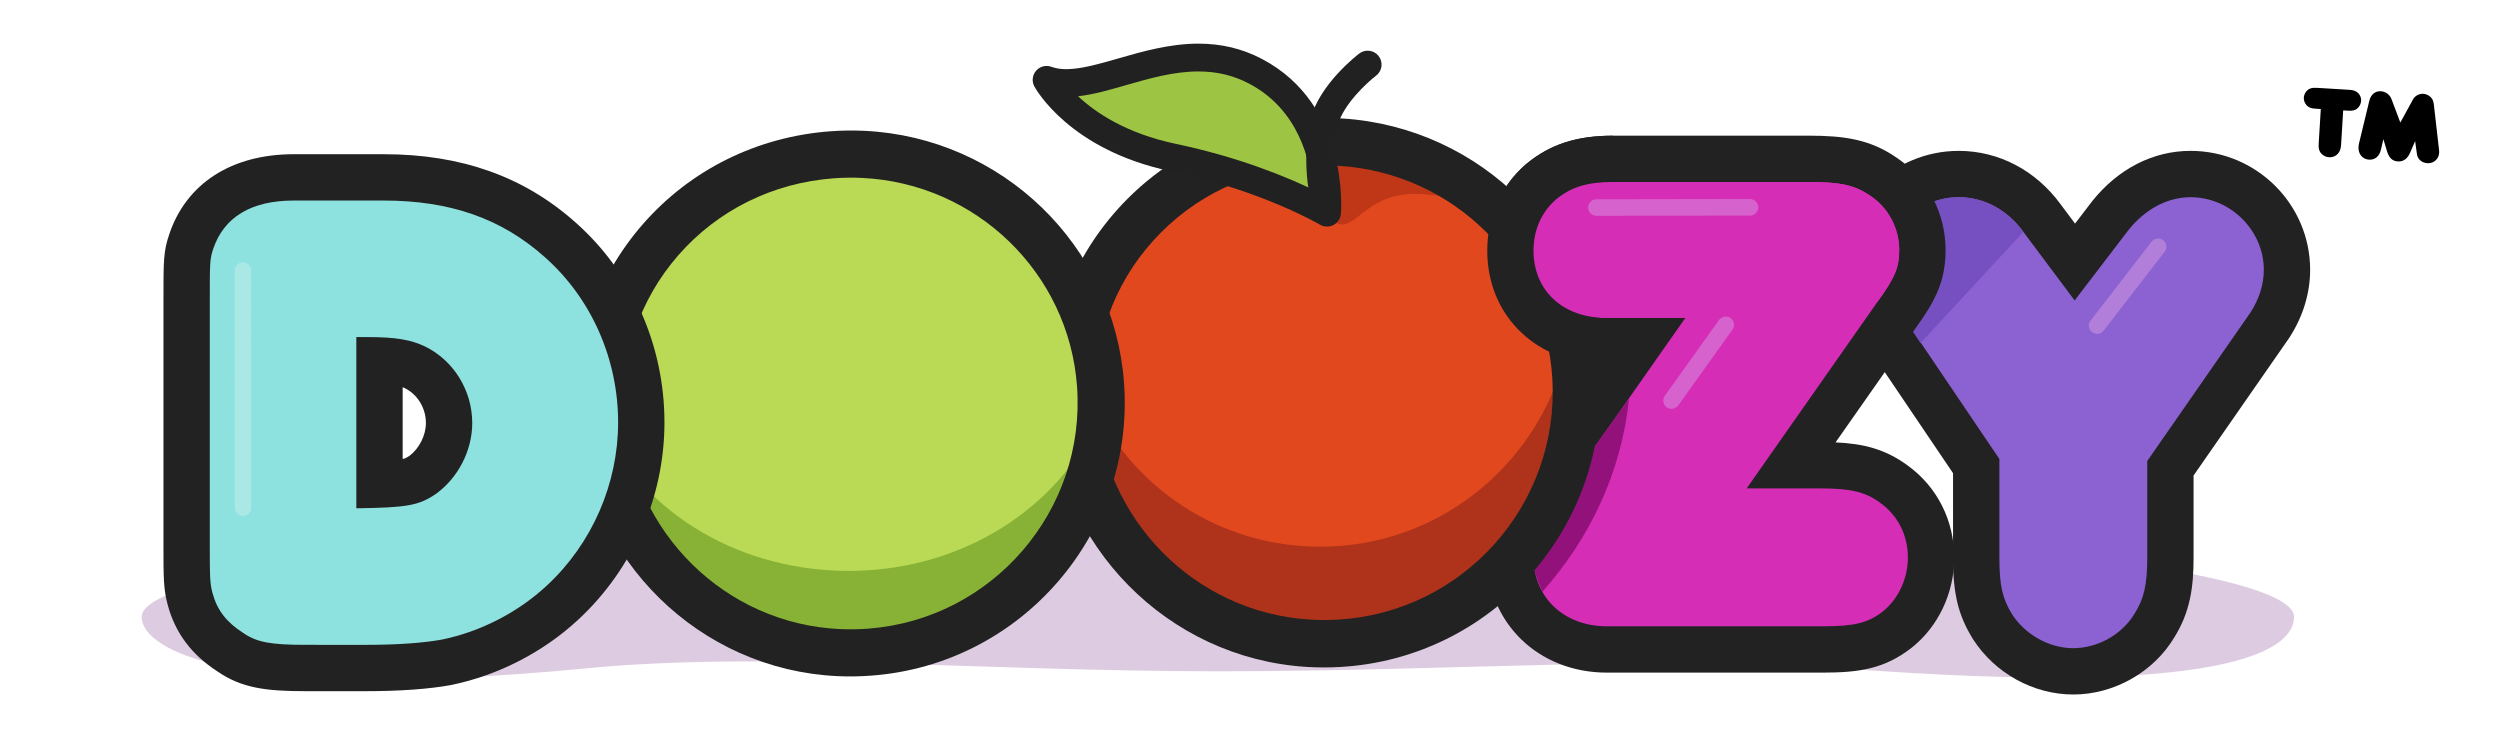
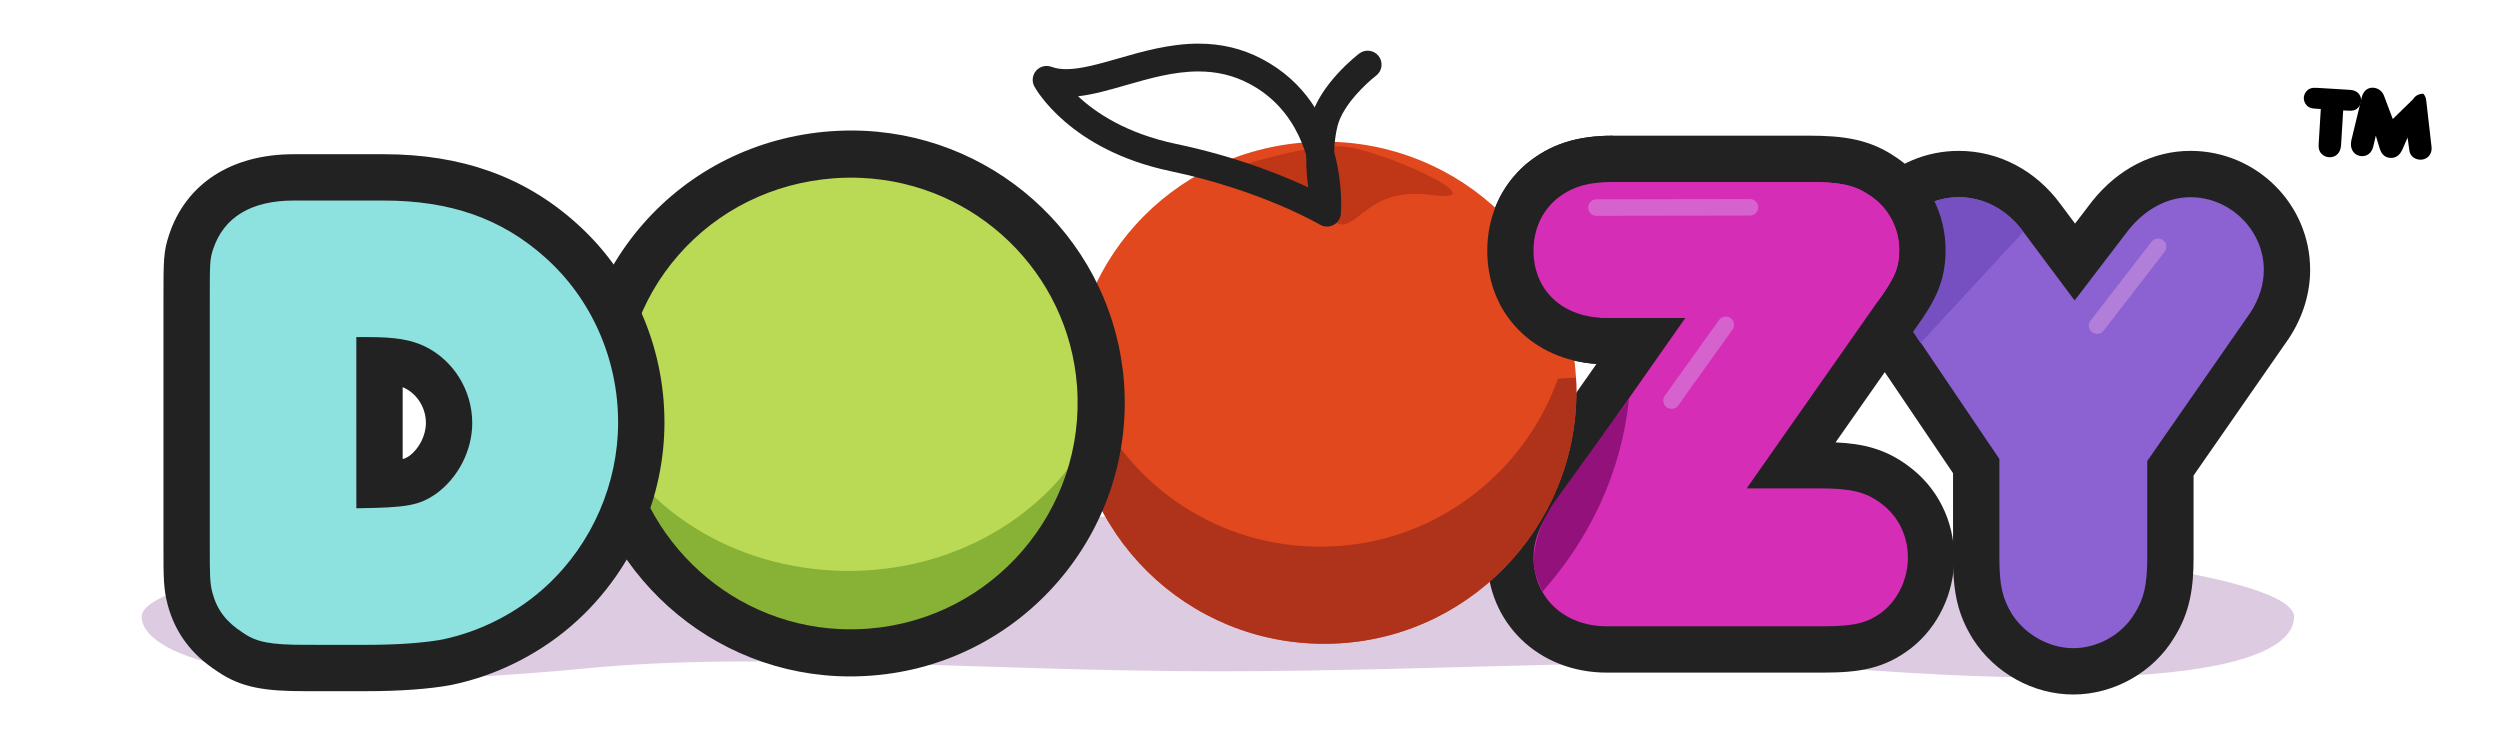
<svg xmlns="http://www.w3.org/2000/svg" version="1.1" id="Layer_1" x="0px" y="0px" width="539.515px" height="163.146px" viewBox="0 0 539.515 163.146" enable-background="new 0 0 539.515 163.146" xml:space="preserve">
  <path opacity="0.25" fill="#793789" enable-background="new    " d="M495.072,133.127c0,7.3-14.814,17.442-97.293,11.108  c-37.932-2.913-84.628,0.634-134.958,0.634c-50.828,0-98.014-4.332-136.085-0.653c-76.101,7.354-96.165-3.836-96.165-11.089  c0-12.012,103.982-21.75,232.25-21.75C391.087,111.377,495.072,121.116,495.072,133.127z" />
  <g>
    <path d="M499.542,23.444c-0.834-0.051-1.371-0.282-1.783-0.748c-0.406-0.488-0.619-1.052-0.582-1.646   c0.053-0.834,0.654-1.679,1.375-1.941c0.52-0.188,0.719-0.199,2.629-0.082l4.875,0.298c1.361,0.083,1.361,0.083,1.646,0.145   c1.154,0.227,1.91,1.176,1.842,2.317c-0.039,0.637-0.389,1.277-0.896,1.688c-0.395,0.327-1.021,0.468-1.898,0.412l-1.076-0.063   l-0.445,7.292c-0.055,0.878-0.189,1.354-0.531,1.84c-0.48,0.676-1.23,1.027-2.064,0.977c-0.812-0.051-1.516-0.468-1.938-1.133   c-0.299-0.523-0.359-0.946-0.301-1.936l0.447-7.335L499.542,23.444L499.542,23.444z" />
-     <path d="M520.763,21.412c0.42-0.747,1.311-1.22,2.211-1.165c0.594,0.036,1.234,0.34,1.631,0.761   c0.395,0.422,0.562,0.852,0.646,1.649l1.092,9.545c0.045,0.312,0.053,0.598,0.037,0.817c-0.08,1.315-1.197,2.284-2.516,2.205   c-1.229-0.075-2.15-0.883-2.279-1.991l-0.383-2.779l-1.104,2.535c-0.561,1.288-1.463,1.917-2.602,1.847   c-1.188-0.072-1.918-0.733-2.34-2.127l-0.811-2.673l-0.535,2.305c-0.328,1.393-1.305,2.19-2.555,2.114   c-1.43-0.087-2.371-1.247-2.275-2.784c0.014-0.195,0.045-0.394,0.08-0.59l2.24-9.275c0.328-1.392,1.26-2.192,2.514-2.116   c1.029,0.062,1.961,0.759,2.314,1.771l1.879,4.986L520.763,21.412z" />
+     <path d="M520.763,21.412c0.42-0.747,1.311-1.22,2.211-1.165c0.395,0.422,0.562,0.852,0.646,1.649l1.092,9.545c0.045,0.312,0.053,0.598,0.037,0.817c-0.08,1.315-1.197,2.284-2.516,2.205   c-1.229-0.075-2.15-0.883-2.279-1.991l-0.383-2.779l-1.104,2.535c-0.561,1.288-1.463,1.917-2.602,1.847   c-1.188-0.072-1.918-0.733-2.34-2.127l-0.811-2.673l-0.535,2.305c-0.328,1.393-1.305,2.19-2.555,2.114   c-1.43-0.087-2.371-1.247-2.275-2.784c0.014-0.195,0.045-0.394,0.08-0.59l2.24-9.275c0.328-1.392,1.26-2.192,2.514-2.116   c1.029,0.062,1.961,0.759,2.314,1.771l1.879,4.986L520.763,21.412z" />
  </g>
  <g>
    <path fill="#222222" d="M447.433,149.879c-8.6,0-16.887-4.562-21.627-11.91l-0.141-0.223c-3.094-5.078-4.188-9.637-4.188-17.418   v-18.212L401.98,73.267c-3.232-4.577-4.941-9.874-4.941-15.326c0-13.996,11.516-25.382,25.67-25.382   c8.621,0,16.631,4.203,21.99,11.534l3.109,4.161l3.771-4.931c5.6-6.942,13.111-10.766,21.152-10.766   c14.23,0,25.811,11.516,25.811,25.67c0,5.062-1.553,10.13-4.49,14.647l-0.174,0.256l-20.492,29.484v17.711   c0,6.371-0.719,11.76-4.215,17.316C464.693,145.083,456.175,149.879,447.433,149.879z M442.666,127.208   c1.047,1.553,3.035,2.672,4.77,2.672c1.766,0,3.754-1.107,4.627-2.58l0.162-0.266c0.602-0.943,1.168-1.836,1.168-6.705V96.351   l23.967-34.483c0.779-1.232,1.189-2.489,1.189-3.64c0-2.969-2.771-5.67-5.812-5.67c-2.471,0-4.488,1.984-5.514,3.233   l-19.586,25.631l-19.068-25.509c-0.912-1.254-2.885-3.355-5.855-3.355c-3.127,0-5.672,2.413-5.672,5.382   c0,1.345,0.428,2.595,1.305,3.82l0.146,0.211l22.992,34.02v24.337C441.478,125.079,441.921,125.981,442.666,127.208z" />
    <path fill="#8C61D1" d="M463.39,120.329c0,5.896-0.719,8.912-2.73,12.074c-2.73,4.6-8.049,7.477-13.227,7.477   c-5.174,0-10.352-2.877-13.227-7.332c-2.014-3.307-2.729-6.037-2.729-12.219V99.052l-21.277-31.479   c-2.154-3.021-3.162-6.326-3.162-9.632c0-8.481,7.045-15.382,15.67-15.382c5.463,0,10.494,2.729,13.943,7.475L447.72,64.84   l11.645-15.236c3.594-4.456,8.338-7.044,13.369-7.044c8.625,0,15.812,7.188,15.812,15.67c0,3.161-1.008,6.322-2.875,9.196   l-22.281,32.06V120.329L463.39,120.329z" />
    <path fill="#9C30B7" d="M447.72,94.863" />
    <path opacity="0.5" fill="#D79CE5" d="M452.125,71.997c-0.199-0.05-0.393-0.138-0.574-0.262c-0.811-0.562-1.012-1.67-0.451-2.479   l13.168-17.021c0.561-0.806,1.67-1.005,2.479-0.451c0.811,0.562,1.012,1.671,0.449,2.479l-13.166,17.021   C453.591,71.911,452.824,72.174,452.125,71.997z" />
    <path fill="#764FC1" d="M414.465,74.033l-4.265-6.461c-2.154-3.021-3.162-6.326-3.162-9.632c0-8.481,7.045-15.382,15.67-15.382   c5.463,0,10.494,2.729,13.943,7.475" />
  </g>
  <g>
    <path fill="#222222" d="M393.33,145.155h-46.576c-14.717,0-25.812-10.729-25.812-24.949c0-4.92,1.604-9.985,4.637-14.649   l0.197-0.293l18.758-26.73c-13.793-0.914-23.592-10.915-23.592-24.453c0-7.369,2.967-13.988,8.354-18.638l0.199-0.168   c5.07-4.149,10.791-5.999,18.553-5.999h42.264c7.672,0,13.246,0.779,19,4.755c6.607,4.446,10.551,11.88,10.551,19.908   c0,6.684-2.172,10.933-6.451,16.862l-17.291,24.667c5.998,0.27,10.748,1.424,15.66,5.055c6.309,4.609,9.951,11.85,9.951,19.83   c0,7.666-3.479,14.963-9.303,19.52C406.671,144.319,401.281,145.155,393.33,145.155z M342.261,116.585   c-0.842,1.328-1.32,2.643-1.32,3.621c0,4.467,4.064,4.949,5.812,4.949h46.572c5.436,0,6.047-0.473,6.822-1.074   c0.762-0.596,1.578-2.092,1.578-3.729c0-1.617-0.588-2.832-1.795-3.717c-0.916-0.678-1.672-1.234-7.18-1.234h-35.037l39.436-56.249   c2.707-3.749,2.707-4.177,2.707-5.213c0-1.319-0.678-2.624-1.727-3.323l-0.166-0.113c-0.984-0.686-1.764-1.227-7.656-1.227h-42.264   c-3.898,0-4.947,0.716-5.771,1.383c-0.414,0.369-1.336,1.316-1.336,3.422c0,1.118,0,4.521,5.67,4.521h36.34L342.261,116.585z" />
  </g>
  <g>
    <path fill="#D62DB6" d="M346.609,68.6c-9.344,0-15.668-5.896-15.668-14.521c0-4.456,1.725-8.337,4.889-11.068   c3.162-2.588,6.611-3.736,12.219-3.736h42.264c7.043,0,10.062,0.718,13.367,3.019c3.883,2.588,6.182,7.043,6.182,11.646   c0,3.736-0.863,5.894-4.6,11.066L376.943,105.4h15.812c6.613,0,9.775,0.719,13.082,3.162c3.736,2.73,5.895,6.898,5.895,11.789   c0,4.6-2.156,9.057-5.463,11.643c-3.162,2.445-6.037,3.162-12.939,3.162h-46.574c-9.201,0-15.812-6.18-15.812-14.949   c0-3.162,1.148-6.324,3.02-9.199L363.714,68.6H346.609z" />
    <path fill="#93117A" d="M335.123,108.782c-2.434,3.737-4.115,8.24-4.115,12.354c0,2.642,0.979,4.355,1.836,6.578   c10.16-11.427,17.055-25.623,18.709-41.678L335.123,108.782z" />
  </g>
  <g>
    <g>
      <g>
        <path fill="#E2481E" d="M282.64,30.665c-30.133,1.721-52.883,26.892-51.193,56.57c1.745,30.448,27.235,53.333,57.526,51.601     c29.817-1.709,52.845-27.51,51.136-57.338C338.408,51.671,312.779,28.943,282.64,30.665z" />
        <path fill="#BF3717" d="M266.895,36.035c0,0,13.854,4.423,19.737,10.692c5.884,6.269,6.625-6.779,22.139-4.666     c15.516,2.11-11.27-10.176-19.436-10.482C281.169,31.269,266.895,36.035,266.895,36.035z" />
        <path fill="#AF331B" d="M288.115,117.882c-22.883,1.309-43.006-11.445-52.244-30.884l-4.424,0.237     c1.746,30.449,27.232,53.334,57.527,51.602c29.814-1.709,52.842-27.512,51.133-57.339l-3.893,0.204     C329.101,101.691,310.533,116.594,288.115,117.882z" />
-         <path fill="#222222" d="M281.833,143.916c0,0,0,0-0.004,0c-29.909-1.947-53.764-26.192-55.488-56.396     c-0.902-15.73,4.417-30.821,14.971-42.497c10.54-11.646,25.11-18.567,41.03-19.473c2.472-0.146,4.977-0.136,7.427,0.023     c29.917,1.94,53.755,25.854,55.456,55.625c1.873,32.728-23.238,60.87-55.967,62.737     C286.789,144.082,284.287,144.072,281.833,143.916z M289.117,35.801c-2.041-0.139-4.125-0.141-6.184-0.02     c-13.226,0.751-25.304,6.478-34.025,16.122c-8.7,9.613-13.079,22.062-12.34,35.039c1.431,25.056,21.18,45.149,45.936,46.755l0,0     c2.035,0.125,4.115,0.146,6.186,0.021c27.086-1.545,47.865-24.838,46.318-51.928C333.599,57.175,313.867,37.402,289.117,35.801z" />
      </g>
      <g>
-         <path fill="#9EC443" d="M225.859,17.233c0,0,6.709,12.417,27.257,16.745c20.547,4.325,33.258,11.922,33.258,11.922     s1.778-21.477-15.422-30.515C253.755,6.347,236.65,21.219,225.859,17.233z" />
        <path fill="#212121" d="M286.375,48.9c-0.533,0-1.062-0.144-1.537-0.423c-0.137-0.082-12.602-7.408-32.339-11.563     c-21.66-4.561-28.978-17.697-29.278-18.254c-0.594-1.099-0.445-2.45,0.373-3.393c0.817-0.943,2.134-1.281,3.306-0.85     c0.927,0.342,1.977,0.509,3.208,0.509c0.001,0,0.001,0,0.002,0c3.167,0,7.076-1.123,11.214-2.312     c5.211-1.498,11.118-3.196,17.304-3.196c4.993,0,9.482,1.083,13.722,3.312c18.74,9.849,17.096,32.459,17.018,33.417     c-0.086,1.031-0.697,1.945-1.619,2.42C287.317,48.79,286.846,48.9,286.375,48.9z M232.658,20.777     c3.762,3.524,10.381,8.013,21.078,10.265c13.754,2.896,24.03,7.192,29.568,9.864c-0.543-6.306-3.08-17.26-13.744-22.864     c-3.356-1.765-6.934-2.623-10.931-2.623c-5.341,0-10.581,1.506-15.648,2.962C239.375,19.419,235.928,20.408,232.658,20.777z" />
      </g>
    </g>
    <path fill="#212121" d="M285.35,43.393c-1.435,0-2.7-1.028-2.952-2.488c-0.059-0.326-1.357-8.067,0.443-15.217   c1.904-7.55,10.148-13.875,10.498-14.142c1.32-1.002,3.201-0.742,4.205,0.577c1,1.32,0.742,3.201-0.574,4.203   c-1.926,1.467-7.158,6.269-8.311,10.828c-1.486,5.891-0.361,12.665-0.35,12.73c0.275,1.634-0.818,3.185-2.451,3.464   C285.689,43.379,285.518,43.393,285.35,43.393z" />
  </g>
  <path opacity="0.5" fill="#D79AE5" d="M360.318,88.177c-0.199-0.045-0.396-0.132-0.58-0.252c-0.818-0.546-1.039-1.651-0.492-2.47  l11.701-16.346c0.549-0.814,1.654-1.033,2.471-0.493c0.818,0.548,1.039,1.653,0.492,2.472L362.21,87.433  C361.785,88.068,361.019,88.344,360.318,88.177z" />
  <g>
    <path fill="#BADA55" d="M179.781,33.385c-29.788,2.218-51.863,27.508-49.679,56.843c2.238,30.088,27.851,52.291,57.791,50.064   c29.475-2.189,51.815-28.121,49.618-57.6C235.317,53.215,209.565,31.17,179.781,33.385z" />
    <path fill="#87B236" d="M184.348,123.192c-24.31,0.43-45.148-12.299-54.167-30.94l-4.774,0.067   c0.637,28.748,26.761,51.219,58.941,50.648c31.687-0.553,57.122-24.062,56.496-52.225l-4.047,0.057   C228.447,109.385,208.167,122.778,184.348,123.192z" />
    <path fill="#222222" d="M180.673,145.913c-0.003,0-0.005,0-0.005,0c-29.741-1.418-53.854-25.094-56.082-55.062   c-1.164-15.615,3.86-30.697,14.142-42.469c10.266-11.75,24.625-18.868,40.427-20.047c2.453-0.185,4.937-0.216,7.376-0.104   c29.746,1.418,53.834,24.758,56.034,54.3c2.415,32.472-22.038,60.854-54.514,63.272   C185.593,145.991,183.109,146.026,180.673,145.913z M186.046,38.398c-2.029-0.098-4.095-0.071-6.138,0.082   c-13.118,0.978-25.022,6.871-33.52,16.6c-8.479,9.703-12.616,22.139-11.661,35.021c1.851,24.854,21.809,44.479,46.426,45.653   c0.003,0,0.005,0,0.005,0c2.028,0.098,4.092,0.064,6.141-0.084c26.88-2,47.121-25.494,45.124-52.378   C230.606,58.87,210.667,39.565,186.046,38.398z" />
  </g>
  <g>
    <path fill="#222222" d="M79.2,149.159H65.831c-8.413,0-13.68-0.664-18.928-4.271c-5.583-3.62-9.087-8.313-10.71-14.343   c-0.918-3.441-0.918-5.84-0.918-12.948V64.84c0-8.722,0-10.536,1.232-14.23c3.671-11.014,13.469-17.33,26.88-17.33h19.407   c16.761,0,30.318,4.827,41.446,14.757c12.163,10.772,19.154,26.495,19.154,43.112c0,16.102-6.774,31.609-18.585,42.555   c-7.52,6.998-17.235,12.012-27.34,14.103l-0.204,0.038C92.681,148.692,86.265,149.159,79.2,149.159z M63.388,53.278   c-6.688,0-7.481,2.378-7.907,3.656c-0.038,0.112-0.073,0.213-0.099,0.313c-0.106,0.646-0.106,3.561-0.106,7.592v52.757   c0,5.757,0.019,6.954,0.237,7.772c0.256,0.951,0.51,1.607,2.34,2.779l0.345,0.229c0.389,0.273,1.113,0.779,7.634,0.779H79.2   c5.737,0,10.947-0.35,14.321-0.963c6.442-1.354,12.881-4.688,17.68-9.15c7.755-7.186,12.194-17.348,12.194-27.896   c0-10.896-4.535-21.161-12.443-28.165c-7.53-6.72-16.206-9.705-28.158-9.705L63.388,53.278L63.388,53.278z M66.899,119.825V62.746   h12.588c6.155,0,11.32,0.508,16.521,2.986c9.696,4.731,15.905,14.75,15.905,25.559c0,9.058-4.553,17.994-11.881,23.324   l-0.189,0.135c-6.239,4.32-11.211,4.785-22.81,4.939L66.899,119.825z M86.899,83.562v15.505c0.683-0.184,1.044-0.406,1.445-0.684   c2.138-1.598,3.568-4.434,3.568-7.094c0-3.221-1.803-6.183-4.594-7.545C87.19,83.686,87.054,83.623,86.899,83.562z" />
    <path fill="#8DE2DF" d="M82.793,43.278c14.375,0,25.444,3.88,34.788,12.219c10.062,8.912,15.812,21.994,15.812,35.65   c0,13.227-5.606,26.162-15.381,35.219c-6.181,5.752-14.231,9.92-22.569,11.645c-3.881,0.721-9.631,1.148-16.244,1.148H65.831   c-7.475,0-10.494-0.574-13.369-2.586c-3.594-2.301-5.606-4.889-6.613-8.627c-0.575-2.154-0.575-3.736-0.575-10.351V64.84   c0-8.05,0-8.914,0.719-11.067c2.3-6.901,8.194-10.494,17.394-10.494H82.793L82.793,43.278z M76.899,109.692   c10.926-0.146,13.513-0.576,17.25-3.164c4.744-3.449,7.763-9.342,7.763-15.236c0-7.045-4.025-13.513-10.207-16.532   c-3.019-1.438-6.325-2.014-12.219-2.014c-0.431,0-1.438,0-2.588,0L76.899,109.692L76.899,109.692z" />
-     <path opacity="0.5" fill="#C7EFED" d="M53.072,111.235c-0.192,0.072-0.402,0.11-0.622,0.112c-0.984,0.003-1.781-0.798-1.781-1.78   l-0.034-51.183c0.002-0.981,0.8-1.776,1.781-1.781c0.985,0.001,1.783,0.798,1.783,1.779l0.034,51.185   C54.231,110.331,53.749,110.983,53.072,111.235z" />
  </g>
  <g>
    <g>
      <path fill="#222222" d="M344.552,78.547c-13.791-0.913-23.592-10.914-23.592-24.451c0-7.369,2.969-13.988,8.355-18.639    l0.199-0.168c5.068-4.148,10.791-5.999,18.553-5.999" />
    </g>
    <path fill="#D62DB6" d="M363.714,68.6h-17.105c-9.344,0-15.668-5.896-15.668-14.521c0-4.456,1.725-8.337,4.889-11.068   c3.162-2.588,6.611-3.736,12.219-3.736h42.264c7.043,0,10.062,0.718,13.367,3.019c3.883,2.588,6.182,7.043,6.182,11.646   c0,3.736-0.863,5.894-4.6,11.066" />
    <path opacity="0.5" fill="#D79AE5" d="M342.861,45.435c-0.076-0.189-0.117-0.401-0.121-0.621c-0.014-0.983,0.773-1.792,1.758-1.804   l33.139-0.052c0.982-0.009,1.789,0.779,1.807,1.758c0.01,0.984-0.775,1.792-1.762,1.805l-33.137,0.053   C343.781,46.583,343.121,46.109,342.861,45.435z" />
  </g>
</svg>